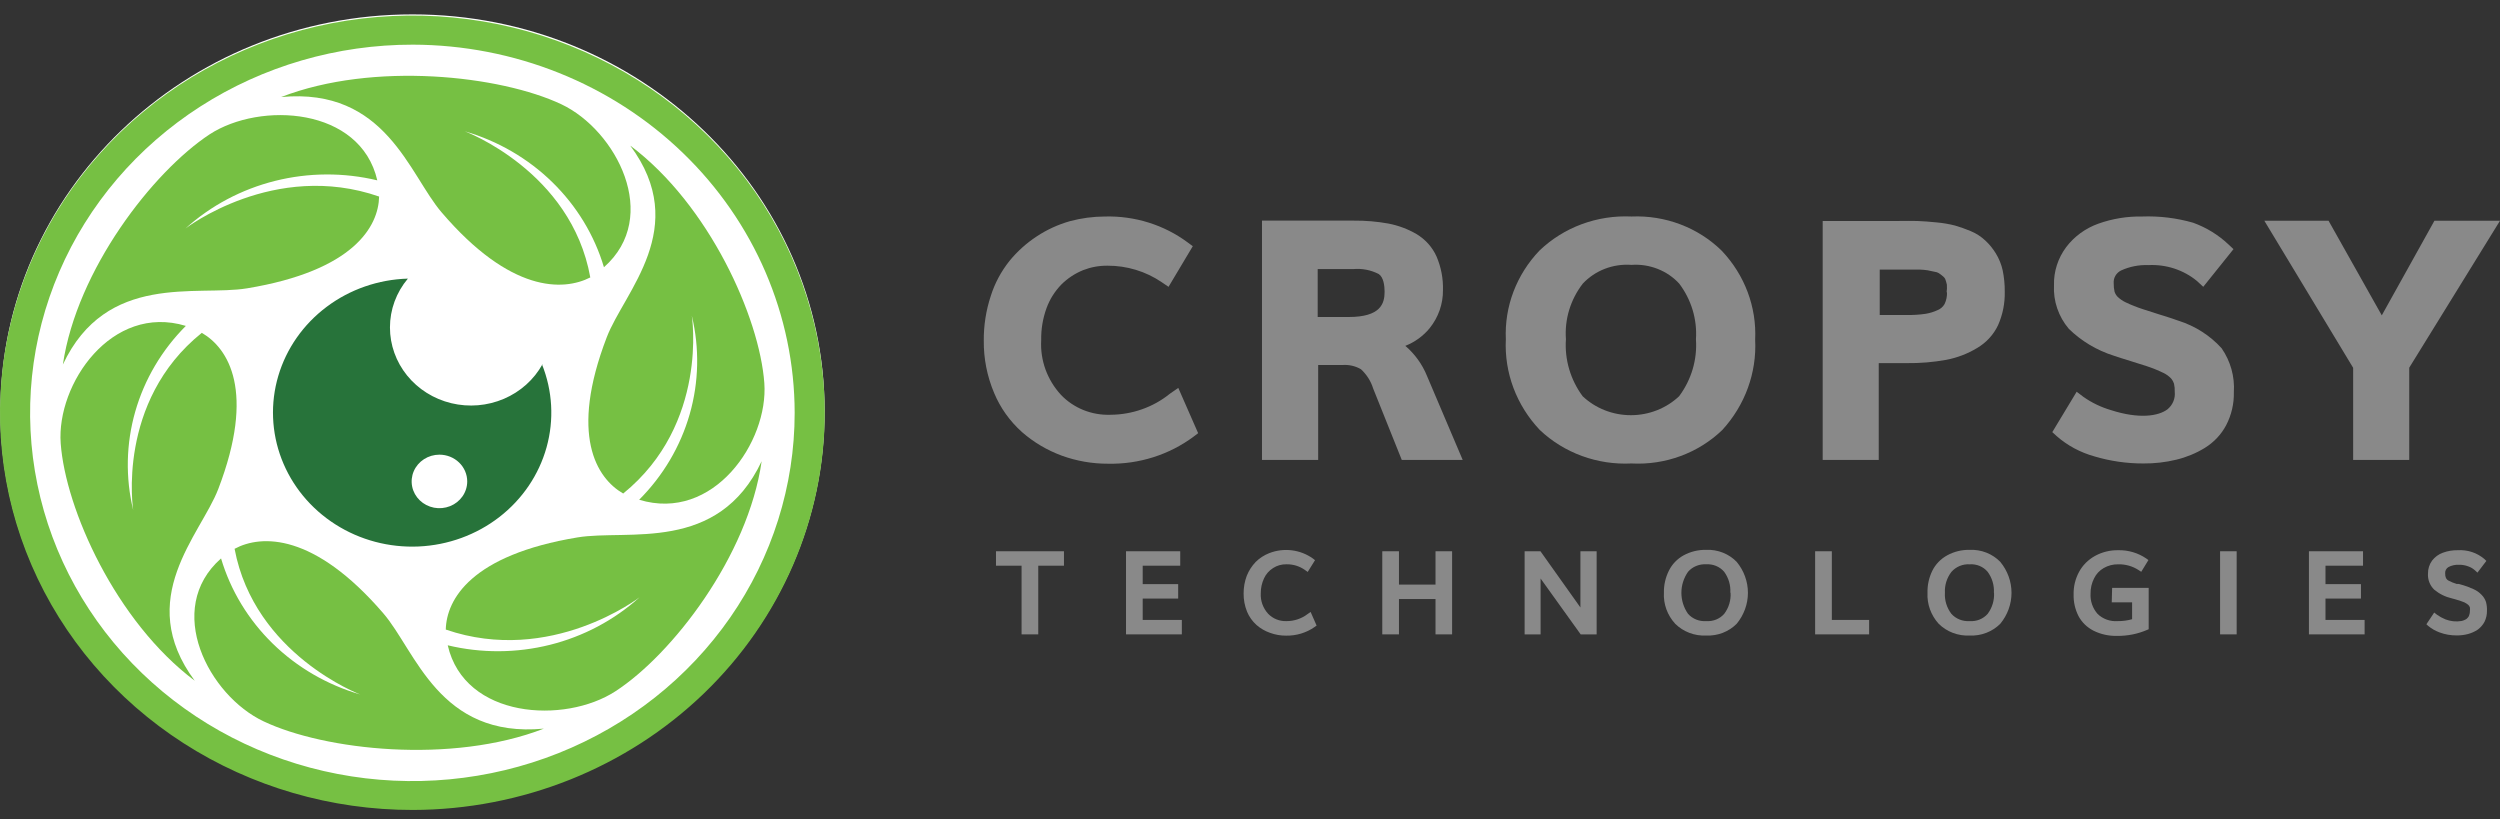
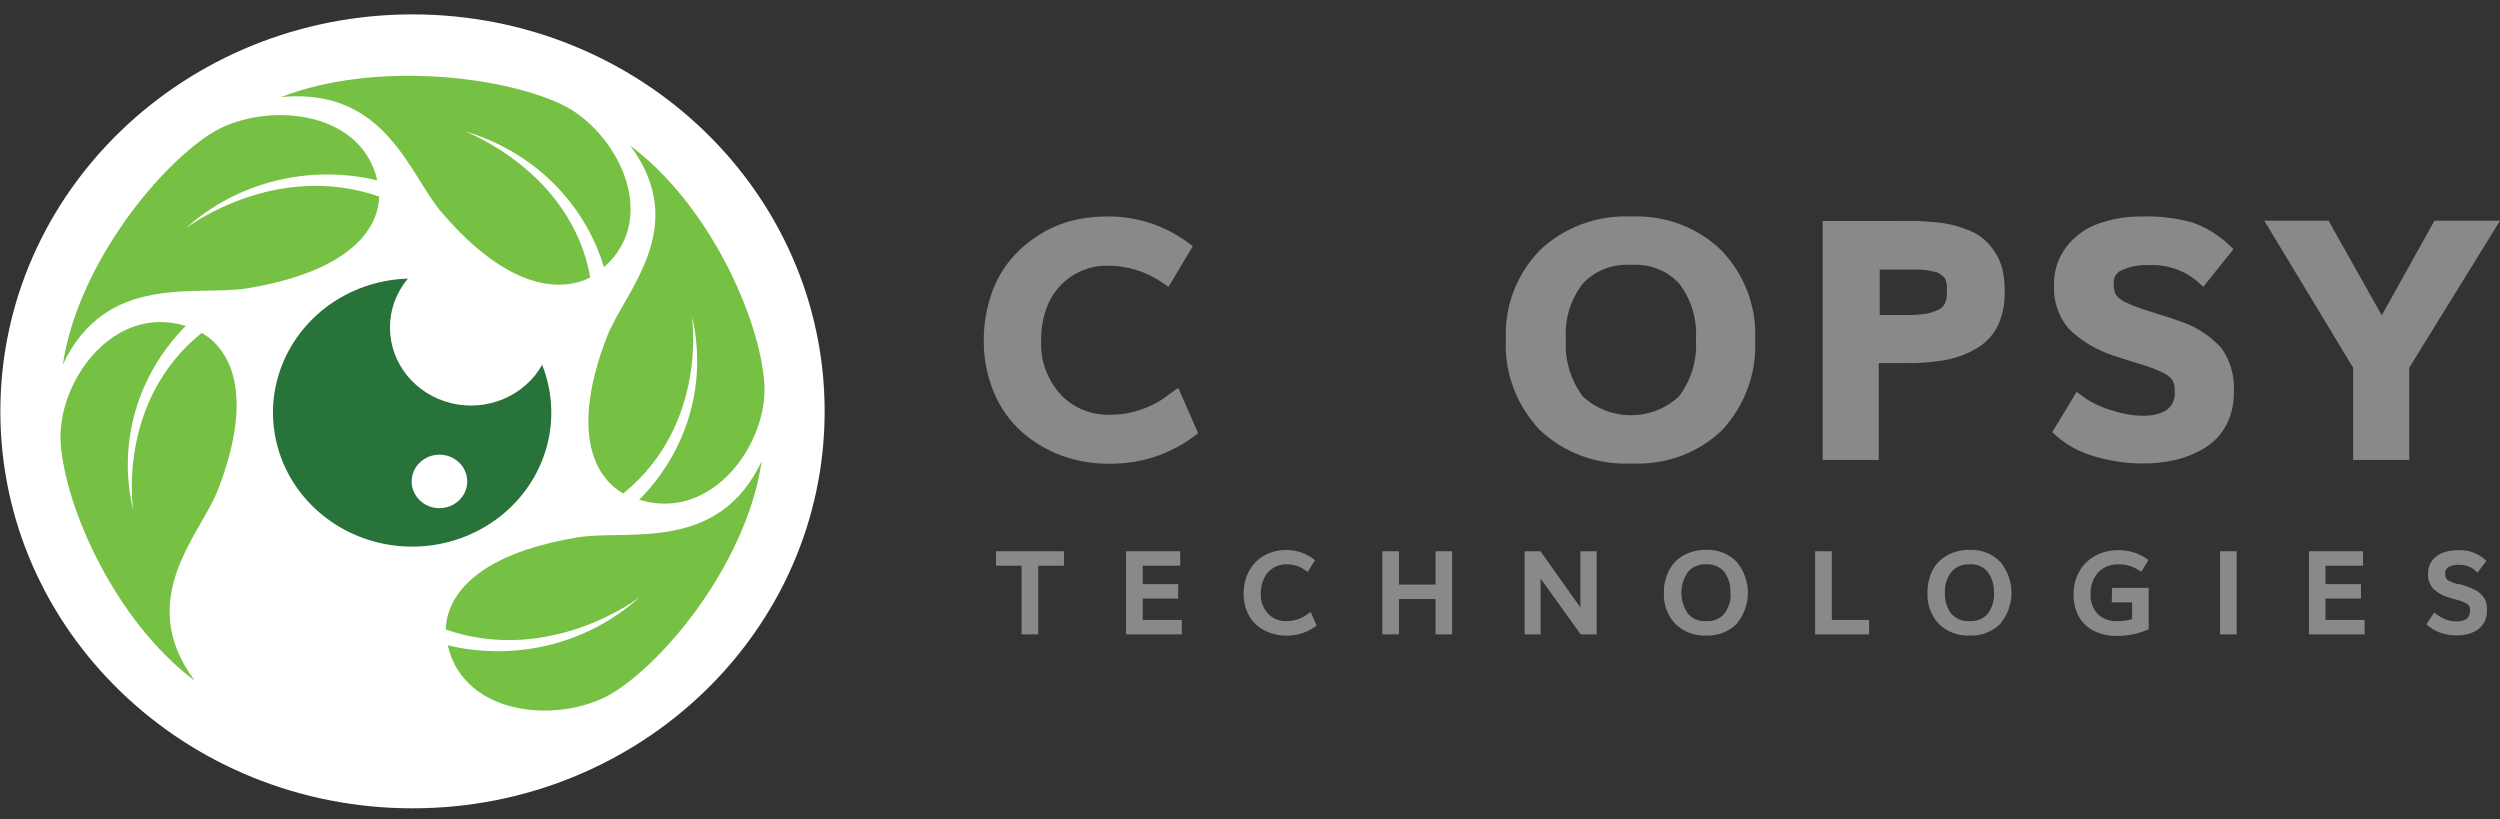
<svg xmlns="http://www.w3.org/2000/svg" width="119" height="39" viewBox="0 0 119 39" fill="none">
  <rect x="0" y="0" width="119" height="39" fill="#333333" stroke="none" />
  <path d="M19.635 38.476C30.47 38.476 39.253 30.016 39.253 19.581C39.253 9.145 30.47 0.685 19.635 0.685C8.801 0.685 0.017 9.145 0.017 19.581C0.017 30.016 8.801 38.476 19.635 38.476Z" fill="white" />
  <path d="M8.829 10.876C10.03 9.79 11.496 9.011 13.091 8.611C14.686 8.211 16.359 8.202 17.959 8.585C17.158 5.099 12.39 4.825 9.977 6.395C7.28 8.177 3.66 12.832 2.993 17.351C5.064 12.949 9.374 14.117 11.758 13.725C16.833 12.887 18.017 10.781 18.046 9.356C13.051 7.619 8.829 10.876 8.829 10.876Z" fill="#76C043" />
  <path d="M6.34 24.28C5.967 22.733 6 21.121 6.438 19.59C6.876 18.059 7.703 16.658 8.846 15.513C5.313 14.441 2.686 18.279 2.889 21.101C3.115 24.224 5.511 29.582 9.269 32.403C6.369 28.492 9.548 25.464 10.389 23.279C12.176 18.62 10.87 16.575 9.606 15.843C5.522 19.123 6.34 24.28 6.34 24.28Z" fill="#76C043" />
-   <path d="M17.147 33.057C15.569 32.597 14.135 31.763 12.978 30.632C11.821 29.501 10.976 28.108 10.522 26.581C7.784 28.995 9.942 33.107 12.547 34.336C15.447 35.711 21.486 36.387 25.888 34.683C20.894 35.157 19.792 30.984 18.243 29.191C14.954 25.369 12.442 25.436 11.166 26.123C12.112 31.157 17.147 33.057 17.147 33.057Z" fill="#76C043" />
  <path d="M30.442 28.431C29.239 29.516 27.774 30.294 26.179 30.693C24.584 31.092 22.91 31.1 21.312 30.716C22.112 34.208 26.874 34.476 29.293 32.906C31.991 31.157 35.61 26.475 36.254 21.956C34.183 26.352 29.873 25.185 27.489 25.581C22.431 26.419 21.254 28.526 21.219 29.967C26.219 31.688 30.442 28.431 30.442 28.431Z" fill="#76C043" />
  <path d="M32.93 15.027C33.302 16.573 33.268 18.184 32.83 19.714C32.393 21.243 31.566 22.644 30.424 23.788C33.957 24.866 36.585 21.028 36.382 18.234C36.155 15.111 33.76 9.748 30.001 6.932C32.901 10.843 29.722 13.865 28.881 16.055C27.095 20.709 28.394 22.76 29.664 23.492C33.748 20.179 32.93 15.027 32.93 15.027Z" fill="#76C043" />
  <path d="M22.124 6.25C23.701 6.71 25.134 7.542 26.291 8.673C27.448 9.803 28.293 11.194 28.748 12.72C31.48 10.312 29.328 6.2 26.724 4.965C23.823 3.596 17.785 2.915 13.382 4.619C18.376 4.15 19.479 8.323 21.027 10.116C24.293 13.932 26.805 13.865 28.098 13.206C27.193 8.144 22.124 6.25 22.124 6.25Z" fill="#76C043" />
-   <path d="M19.653 38.554C15.769 38.559 11.971 37.453 8.74 35.378C5.509 33.303 2.989 30.352 1.5 26.897C0.011 23.442 -0.38 19.64 0.375 15.971C1.13 12.301 2.998 8.93 5.743 6.284C8.488 3.638 11.986 1.836 15.795 1.105C19.604 0.374 23.552 0.748 27.14 2.179C30.728 3.611 33.794 6.035 35.952 9.145C38.109 12.256 39.26 15.912 39.259 19.653C39.251 24.661 37.184 29.462 33.509 33.004C29.834 36.547 24.852 38.542 19.653 38.554ZM19.653 2.126C16.053 2.122 12.532 3.146 9.537 5.069C6.541 6.992 4.205 9.728 2.825 12.93C1.444 16.133 1.08 19.657 1.78 23.059C2.479 26.46 4.21 29.585 6.754 32.038C9.298 34.492 12.54 36.163 16.071 36.841C19.601 37.519 23.261 37.174 26.587 35.848C29.914 34.522 32.757 32.275 34.758 29.393C36.758 26.51 37.826 23.12 37.826 19.653C37.821 15.01 35.906 10.558 32.499 7.273C29.093 3.987 24.473 2.137 19.653 2.126Z" fill="#76C043" />
  <path d="M25.824 17.335C25.42 18.067 24.773 18.647 23.986 18.984C23.2 19.32 22.319 19.394 21.484 19.193C20.649 18.992 19.908 18.528 19.378 17.874C18.849 17.22 18.561 16.415 18.562 15.586C18.561 14.74 18.862 13.919 19.415 13.262C18.009 13.303 16.654 13.774 15.546 14.607C14.437 15.44 13.632 16.59 13.247 17.892C12.862 19.195 12.917 20.581 13.405 21.852C13.893 23.122 14.787 24.209 15.959 24.957C17.131 25.706 18.519 26.075 19.924 26.013C21.328 25.95 22.675 25.459 23.771 24.61C24.866 23.761 25.653 22.599 26.017 21.291C26.381 19.983 26.303 18.597 25.795 17.335H25.824Z" fill="url(#paint0_linear_41_18)" />
  <path d="M22.24 22.916C22.24 23.168 22.162 23.414 22.017 23.624C21.871 23.833 21.665 23.997 21.423 24.093C21.181 24.189 20.916 24.215 20.659 24.166C20.402 24.116 20.167 23.995 19.982 23.817C19.797 23.639 19.671 23.412 19.62 23.165C19.569 22.918 19.595 22.661 19.695 22.429C19.795 22.196 19.965 21.997 20.182 21.857C20.4 21.717 20.655 21.642 20.917 21.642C21.268 21.642 21.604 21.776 21.852 22.015C22.1 22.254 22.24 22.578 22.24 22.916Z" fill="white" />
  <path d="M47.409 26.927H48.627V30.196H49.421V26.927H50.645V26.24H47.409V26.927Z" fill="#898989" />
  <path d="M54.392 28.492H56.081V27.805H54.392V26.927H56.179V26.24H53.598V30.196H56.255V29.509H54.392V28.492Z" fill="#898989" />
  <path d="M62.241 29.229C61.957 29.447 61.606 29.565 61.243 29.565C61.078 29.572 60.914 29.544 60.762 29.483C60.609 29.422 60.473 29.33 60.361 29.213C60.118 28.945 59.993 28.596 60.013 28.241C60.01 27.994 60.064 27.75 60.17 27.525C60.261 27.327 60.41 27.158 60.599 27.039C60.789 26.916 61.014 26.854 61.243 26.86C61.559 26.856 61.867 26.952 62.119 27.134L62.247 27.224L62.595 26.665L62.496 26.587C62.201 26.375 61.855 26.24 61.49 26.195C61.125 26.15 60.754 26.197 60.414 26.33C60.172 26.425 59.952 26.568 59.77 26.749C59.587 26.941 59.443 27.164 59.346 27.408C59.245 27.678 59.194 27.964 59.196 28.252C59.193 28.546 59.248 28.837 59.358 29.112C59.458 29.354 59.612 29.572 59.81 29.749C59.997 29.913 60.216 30.041 60.454 30.123C60.699 30.213 60.958 30.259 61.22 30.257C61.707 30.265 62.184 30.12 62.577 29.844L62.67 29.777L62.386 29.129L62.241 29.229Z" fill="#898989" />
  <path d="M68.331 27.827H66.591V26.24H65.797V30.196H66.591V28.514H68.331V30.196H69.12V26.24H68.331V27.827Z" fill="#898989" />
  <path d="M75.228 28.916L73.326 26.24H72.572V30.196H73.332V27.537L75.24 30.196H76V26.24H75.228V28.916Z" fill="#898989" />
  <path d="M81.215 26.173C80.837 26.166 80.464 26.256 80.136 26.436C79.833 26.605 79.591 26.858 79.44 27.162C79.277 27.49 79.195 27.849 79.202 28.212C79.173 28.755 79.367 29.287 79.741 29.693C79.931 29.881 80.16 30.028 80.413 30.124C80.666 30.221 80.937 30.264 81.209 30.252C81.479 30.264 81.749 30.221 82 30.125C82.251 30.028 82.478 29.881 82.665 29.693C83.012 29.274 83.201 28.754 83.201 28.218C83.201 27.682 83.012 27.162 82.665 26.743C82.48 26.553 82.255 26.403 82.005 26.305C81.754 26.206 81.485 26.161 81.215 26.173ZM82.375 28.212C82.399 28.571 82.292 28.927 82.073 29.218C81.969 29.337 81.837 29.431 81.687 29.491C81.538 29.551 81.376 29.576 81.215 29.565C81.052 29.576 80.89 29.551 80.74 29.491C80.59 29.43 80.456 29.337 80.35 29.218C80.144 28.922 80.034 28.574 80.034 28.218C80.034 27.862 80.144 27.514 80.35 27.218C80.455 27.097 80.588 27.002 80.738 26.94C80.888 26.878 81.052 26.851 81.215 26.86C81.376 26.851 81.537 26.877 81.685 26.938C81.833 27 81.964 27.093 82.067 27.212C82.281 27.504 82.386 27.856 82.363 28.212H82.375Z" fill="#898989" />
  <path d="M87.195 26.24H86.4V30.196H88.97V29.509H87.195V26.24Z" fill="#898989" />
  <path d="M93.756 26.173C93.38 26.166 93.009 26.256 92.683 26.436C92.378 26.604 92.133 26.858 91.981 27.162C91.82 27.49 91.74 27.85 91.749 28.213C91.721 28.754 91.912 29.285 92.282 29.693C92.473 29.881 92.703 30.029 92.957 30.125C93.211 30.221 93.483 30.265 93.756 30.252C94.026 30.264 94.295 30.22 94.546 30.124C94.797 30.027 95.024 29.881 95.212 29.693C95.559 29.274 95.748 28.754 95.748 28.218C95.748 27.682 95.559 27.162 95.212 26.743C95.026 26.552 94.8 26.403 94.549 26.304C94.297 26.206 94.027 26.161 93.756 26.173ZM94.916 28.213C94.937 28.571 94.831 28.926 94.614 29.218C94.51 29.337 94.377 29.43 94.228 29.491C94.079 29.551 93.917 29.576 93.756 29.565C93.593 29.576 93.429 29.55 93.278 29.49C93.127 29.43 92.993 29.337 92.885 29.218C92.665 28.928 92.556 28.572 92.578 28.213C92.559 27.856 92.67 27.504 92.891 27.218C92.998 27.098 93.131 27.002 93.282 26.94C93.433 26.878 93.597 26.851 93.761 26.861C93.921 26.85 94.082 26.877 94.229 26.938C94.376 26.999 94.506 27.093 94.608 27.213C94.824 27.503 94.93 27.856 94.91 28.213H94.916Z" fill="#898989" />
  <path d="M100.519 28.671H101.488V29.475C101.264 29.538 101.031 29.568 100.798 29.565C100.621 29.578 100.445 29.553 100.279 29.493C100.114 29.433 99.964 29.34 99.841 29.218C99.608 28.95 99.49 28.606 99.51 28.257C99.506 28.006 99.564 27.757 99.678 27.531C99.776 27.326 99.936 27.155 100.136 27.039C100.346 26.918 100.588 26.856 100.832 26.861C101.175 26.854 101.511 26.95 101.795 27.134L101.923 27.218L102.265 26.659L102.167 26.587C101.774 26.318 101.302 26.178 100.821 26.19C100.434 26.184 100.054 26.279 99.719 26.464C99.398 26.642 99.137 26.903 98.965 27.218C98.785 27.551 98.695 27.922 98.704 28.296C98.695 28.652 98.774 29.004 98.936 29.324C99.095 29.623 99.346 29.866 99.655 30.023C100.001 30.194 100.386 30.278 100.774 30.268C101.261 30.274 101.744 30.179 102.19 29.989L102.277 29.95V27.983H100.537L100.519 28.671Z" fill="#898989" />
  <path d="M106.465 26.24H105.676V30.196H106.465V26.24Z" fill="#898989" />
  <path d="M110.693 28.492H112.381V27.805H110.693V26.927H112.48V26.24H109.905V30.196H112.555V29.509H110.693V28.492Z" fill="#898989" />
  <path d="M118.333 28.654C118.291 28.524 118.217 28.405 118.118 28.308C118.009 28.193 117.877 28.102 117.73 28.039C117.543 27.952 117.349 27.881 117.15 27.827L117.028 27.794H116.935C116.805 27.755 116.678 27.704 116.558 27.643C116.503 27.616 116.459 27.573 116.43 27.52C116.4 27.447 116.386 27.369 116.39 27.291C116.385 27.233 116.397 27.175 116.423 27.123C116.45 27.071 116.49 27.026 116.541 26.995C116.693 26.914 116.866 26.875 117.039 26.883C117.194 26.879 117.348 26.905 117.492 26.961C117.608 27.001 117.715 27.064 117.805 27.145L117.927 27.257L118.35 26.699L118.263 26.615C118.091 26.466 117.889 26.351 117.67 26.278C117.451 26.206 117.219 26.175 116.987 26.19C116.748 26.186 116.509 26.226 116.285 26.308C116.079 26.381 115.899 26.511 115.769 26.682C115.637 26.863 115.568 27.08 115.572 27.302C115.563 27.442 115.584 27.583 115.635 27.715C115.686 27.847 115.765 27.967 115.868 28.067C116.113 28.271 116.405 28.415 116.72 28.486L116.848 28.52L116.958 28.553C117.078 28.588 117.197 28.629 117.312 28.676C117.376 28.709 117.437 28.748 117.492 28.794C117.525 28.827 117.551 28.867 117.567 28.911C117.575 28.97 117.575 29.03 117.567 29.09C117.568 29.151 117.558 29.211 117.538 29.269C117.528 29.317 117.504 29.362 117.469 29.397C117.438 29.437 117.399 29.47 117.353 29.492C117.296 29.522 117.236 29.545 117.173 29.559C116.913 29.604 116.646 29.577 116.401 29.481C116.257 29.422 116.121 29.347 115.995 29.257L115.868 29.157L115.496 29.715L115.583 29.794C115.742 29.925 115.922 30.029 116.117 30.101C116.379 30.2 116.659 30.249 116.941 30.246C117.123 30.248 117.304 30.225 117.48 30.179C117.643 30.134 117.798 30.065 117.938 29.973C118.074 29.872 118.185 29.744 118.263 29.598C118.342 29.436 118.382 29.258 118.379 29.079C118.386 28.936 118.37 28.793 118.333 28.654Z" fill="#898989" />
  <path d="M55.686 18.742C54.893 19.384 53.891 19.738 52.855 19.743C52.415 19.758 51.976 19.681 51.569 19.517C51.163 19.353 50.798 19.106 50.5 18.793C49.845 18.079 49.507 17.146 49.561 16.195C49.551 15.674 49.637 15.156 49.816 14.664C49.968 14.249 50.206 13.868 50.518 13.546C50.812 13.252 51.165 13.018 51.556 12.859C51.924 12.715 52.319 12.643 52.716 12.647C53.638 12.643 54.538 12.917 55.292 13.429L55.622 13.653L56.777 11.719L56.527 11.535C55.404 10.703 54.017 10.269 52.6 10.306C52.033 10.307 51.469 10.382 50.924 10.529C50.364 10.689 49.834 10.932 49.352 11.25C48.859 11.573 48.421 11.967 48.053 12.418C47.652 12.92 47.349 13.488 47.159 14.094C46.934 14.779 46.822 15.493 46.828 16.212C46.819 17.067 46.986 17.916 47.322 18.709C47.616 19.416 48.07 20.051 48.65 20.57C49.201 21.051 49.84 21.43 50.535 21.687C51.243 21.945 51.994 22.076 52.751 22.073C54.217 22.102 55.649 21.649 56.811 20.787L57.032 20.62L56.086 18.463L55.686 18.742Z" fill="#898989" />
-   <path d="M66.893 16.463C67.349 16.283 67.748 15.992 68.053 15.62C68.469 15.102 68.692 14.464 68.685 13.809C68.701 13.26 68.596 12.714 68.378 12.206C68.179 11.764 67.845 11.392 67.421 11.139C67.011 10.901 66.561 10.733 66.092 10.642C65.547 10.543 64.994 10.497 64.439 10.502H60.071V21.894H62.745V17.374H63.906C64.212 17.352 64.518 17.422 64.781 17.575C65.054 17.827 65.254 18.143 65.362 18.491L66.725 21.894H69.625L67.92 17.883C67.698 17.338 67.347 16.852 66.893 16.463ZM62.722 12.809H64.41C64.831 12.77 65.255 12.851 65.628 13.044C65.86 13.2 65.907 13.603 65.907 13.893C65.907 14.452 65.715 15.089 64.201 15.089H62.722V12.809Z" fill="#898989" />
  <path d="M77.659 10.306C76.853 10.268 76.048 10.391 75.295 10.669C74.542 10.947 73.858 11.374 73.285 11.921C72.74 12.489 72.318 13.155 72.042 13.881C71.766 14.607 71.643 15.378 71.678 16.15C71.639 16.937 71.762 17.724 72.04 18.465C72.318 19.206 72.745 19.887 73.297 20.469C73.87 21.011 74.553 21.432 75.304 21.706C76.055 21.98 76.857 22.101 77.659 22.061C78.455 22.103 79.251 21.983 79.996 21.708C80.74 21.434 81.416 21.012 81.98 20.469C83.063 19.288 83.625 17.746 83.546 16.172C83.62 14.614 83.049 13.091 81.957 11.938C81.4 11.39 80.729 10.962 79.989 10.681C79.248 10.4 78.454 10.272 77.659 10.306ZM77.659 12.608C78.084 12.578 78.51 12.644 78.904 12.799C79.299 12.954 79.651 13.194 79.933 13.502C80.51 14.269 80.791 15.205 80.727 16.15C80.795 17.116 80.512 18.073 79.927 18.86C79.313 19.439 78.489 19.763 77.63 19.763C76.771 19.763 75.947 19.439 75.333 18.86C74.751 18.07 74.47 17.111 74.538 16.145C74.469 15.2 74.753 14.263 75.339 13.502C75.629 13.192 75.989 12.95 76.391 12.795C76.793 12.64 77.227 12.576 77.659 12.608Z" fill="#898989" />
  <path d="M94.997 12.055C94.861 11.834 94.696 11.631 94.504 11.452C94.301 11.261 94.063 11.107 93.802 10.999C93.56 10.898 93.312 10.81 93.06 10.736C92.77 10.663 92.476 10.612 92.178 10.586C91.847 10.552 91.546 10.53 91.267 10.519C90.989 10.508 90.687 10.519 90.293 10.519H86.76V21.894H89.428V17.285H90.757C91.389 17.293 92.021 17.241 92.642 17.128C93.16 17.029 93.656 16.84 94.104 16.569C94.544 16.312 94.894 15.932 95.107 15.48C95.331 14.975 95.439 14.431 95.426 13.882C95.429 13.543 95.396 13.204 95.328 12.871C95.265 12.583 95.153 12.308 94.997 12.055ZM92.677 13.916C92.684 14.108 92.645 14.3 92.561 14.474C92.488 14.601 92.374 14.702 92.236 14.759C92.052 14.845 91.857 14.905 91.656 14.938C91.362 14.98 91.065 14.999 90.768 14.994H89.475V12.832H90.925H91.372C91.498 12.836 91.624 12.847 91.749 12.865L92.097 12.938C92.162 12.945 92.226 12.966 92.282 12.999C92.355 13.047 92.425 13.099 92.491 13.156C92.531 13.189 92.564 13.229 92.59 13.273C92.623 13.363 92.65 13.454 92.671 13.547C92.681 13.67 92.677 13.793 92.659 13.916H92.677Z" fill="#898989" />
  <path d="M100.96 12.876C101.365 12.69 101.811 12.601 102.259 12.619C103.106 12.575 103.937 12.847 104.58 13.379L104.875 13.652L106.314 11.859L106.076 11.636C105.596 11.182 105.023 10.83 104.394 10.602C103.606 10.376 102.785 10.276 101.964 10.306C101.253 10.293 100.547 10.409 99.881 10.647C99.268 10.866 98.735 11.255 98.35 11.764C97.956 12.292 97.752 12.93 97.77 13.58C97.731 14.331 97.983 15.07 98.477 15.653C99.075 16.237 99.809 16.676 100.618 16.932C100.786 16.988 101.053 17.077 101.424 17.189L102.184 17.429C102.458 17.519 102.726 17.627 102.984 17.753C103.123 17.82 103.246 17.911 103.35 18.021C103.41 18.093 103.455 18.174 103.483 18.262C103.511 18.39 103.523 18.521 103.518 18.653C103.534 18.808 103.511 18.965 103.45 19.11C103.39 19.255 103.294 19.384 103.17 19.485C102.741 19.809 101.819 19.954 100.473 19.519C100.007 19.381 99.567 19.17 99.173 18.893L98.849 18.647L97.689 20.569L97.897 20.759C98.413 21.211 99.031 21.541 99.701 21.726C100.453 21.95 101.235 22.063 102.022 22.061C102.549 22.066 103.076 22.006 103.588 21.882C104.068 21.767 104.526 21.578 104.945 21.323C105.379 21.056 105.732 20.682 105.966 20.239C106.218 19.753 106.344 19.214 106.331 18.669C106.38 17.931 106.176 17.197 105.751 16.58C105.202 15.972 104.493 15.518 103.698 15.267C103.495 15.194 103.187 15.088 102.776 14.965L101.993 14.714C101.715 14.624 101.443 14.516 101.18 14.39C101.039 14.323 100.909 14.235 100.798 14.127C100.732 14.059 100.682 13.976 100.653 13.887C100.624 13.755 100.61 13.62 100.612 13.485C100.602 13.362 100.629 13.238 100.691 13.13C100.753 13.022 100.847 12.933 100.96 12.876Z" fill="#898989" />
  <path d="M115.879 10.507L113.373 15.011L110.839 10.507H107.782L112.01 17.508V21.894H114.679V17.503L119 10.507H115.879Z" fill="#898989" />
  <defs>
    <linearGradient id="paint0_linear_41_18" x1="12.999" y1="19.653" x2="26.271" y2="19.653" gradientUnits="userSpaceOnUse">
      <stop stop-color="#27733A" />
      <stop offset="0.14" stop-color="#27733A" />
      <stop offset="1" stop-color="#27733A" />
    </linearGradient>
  </defs>
</svg>